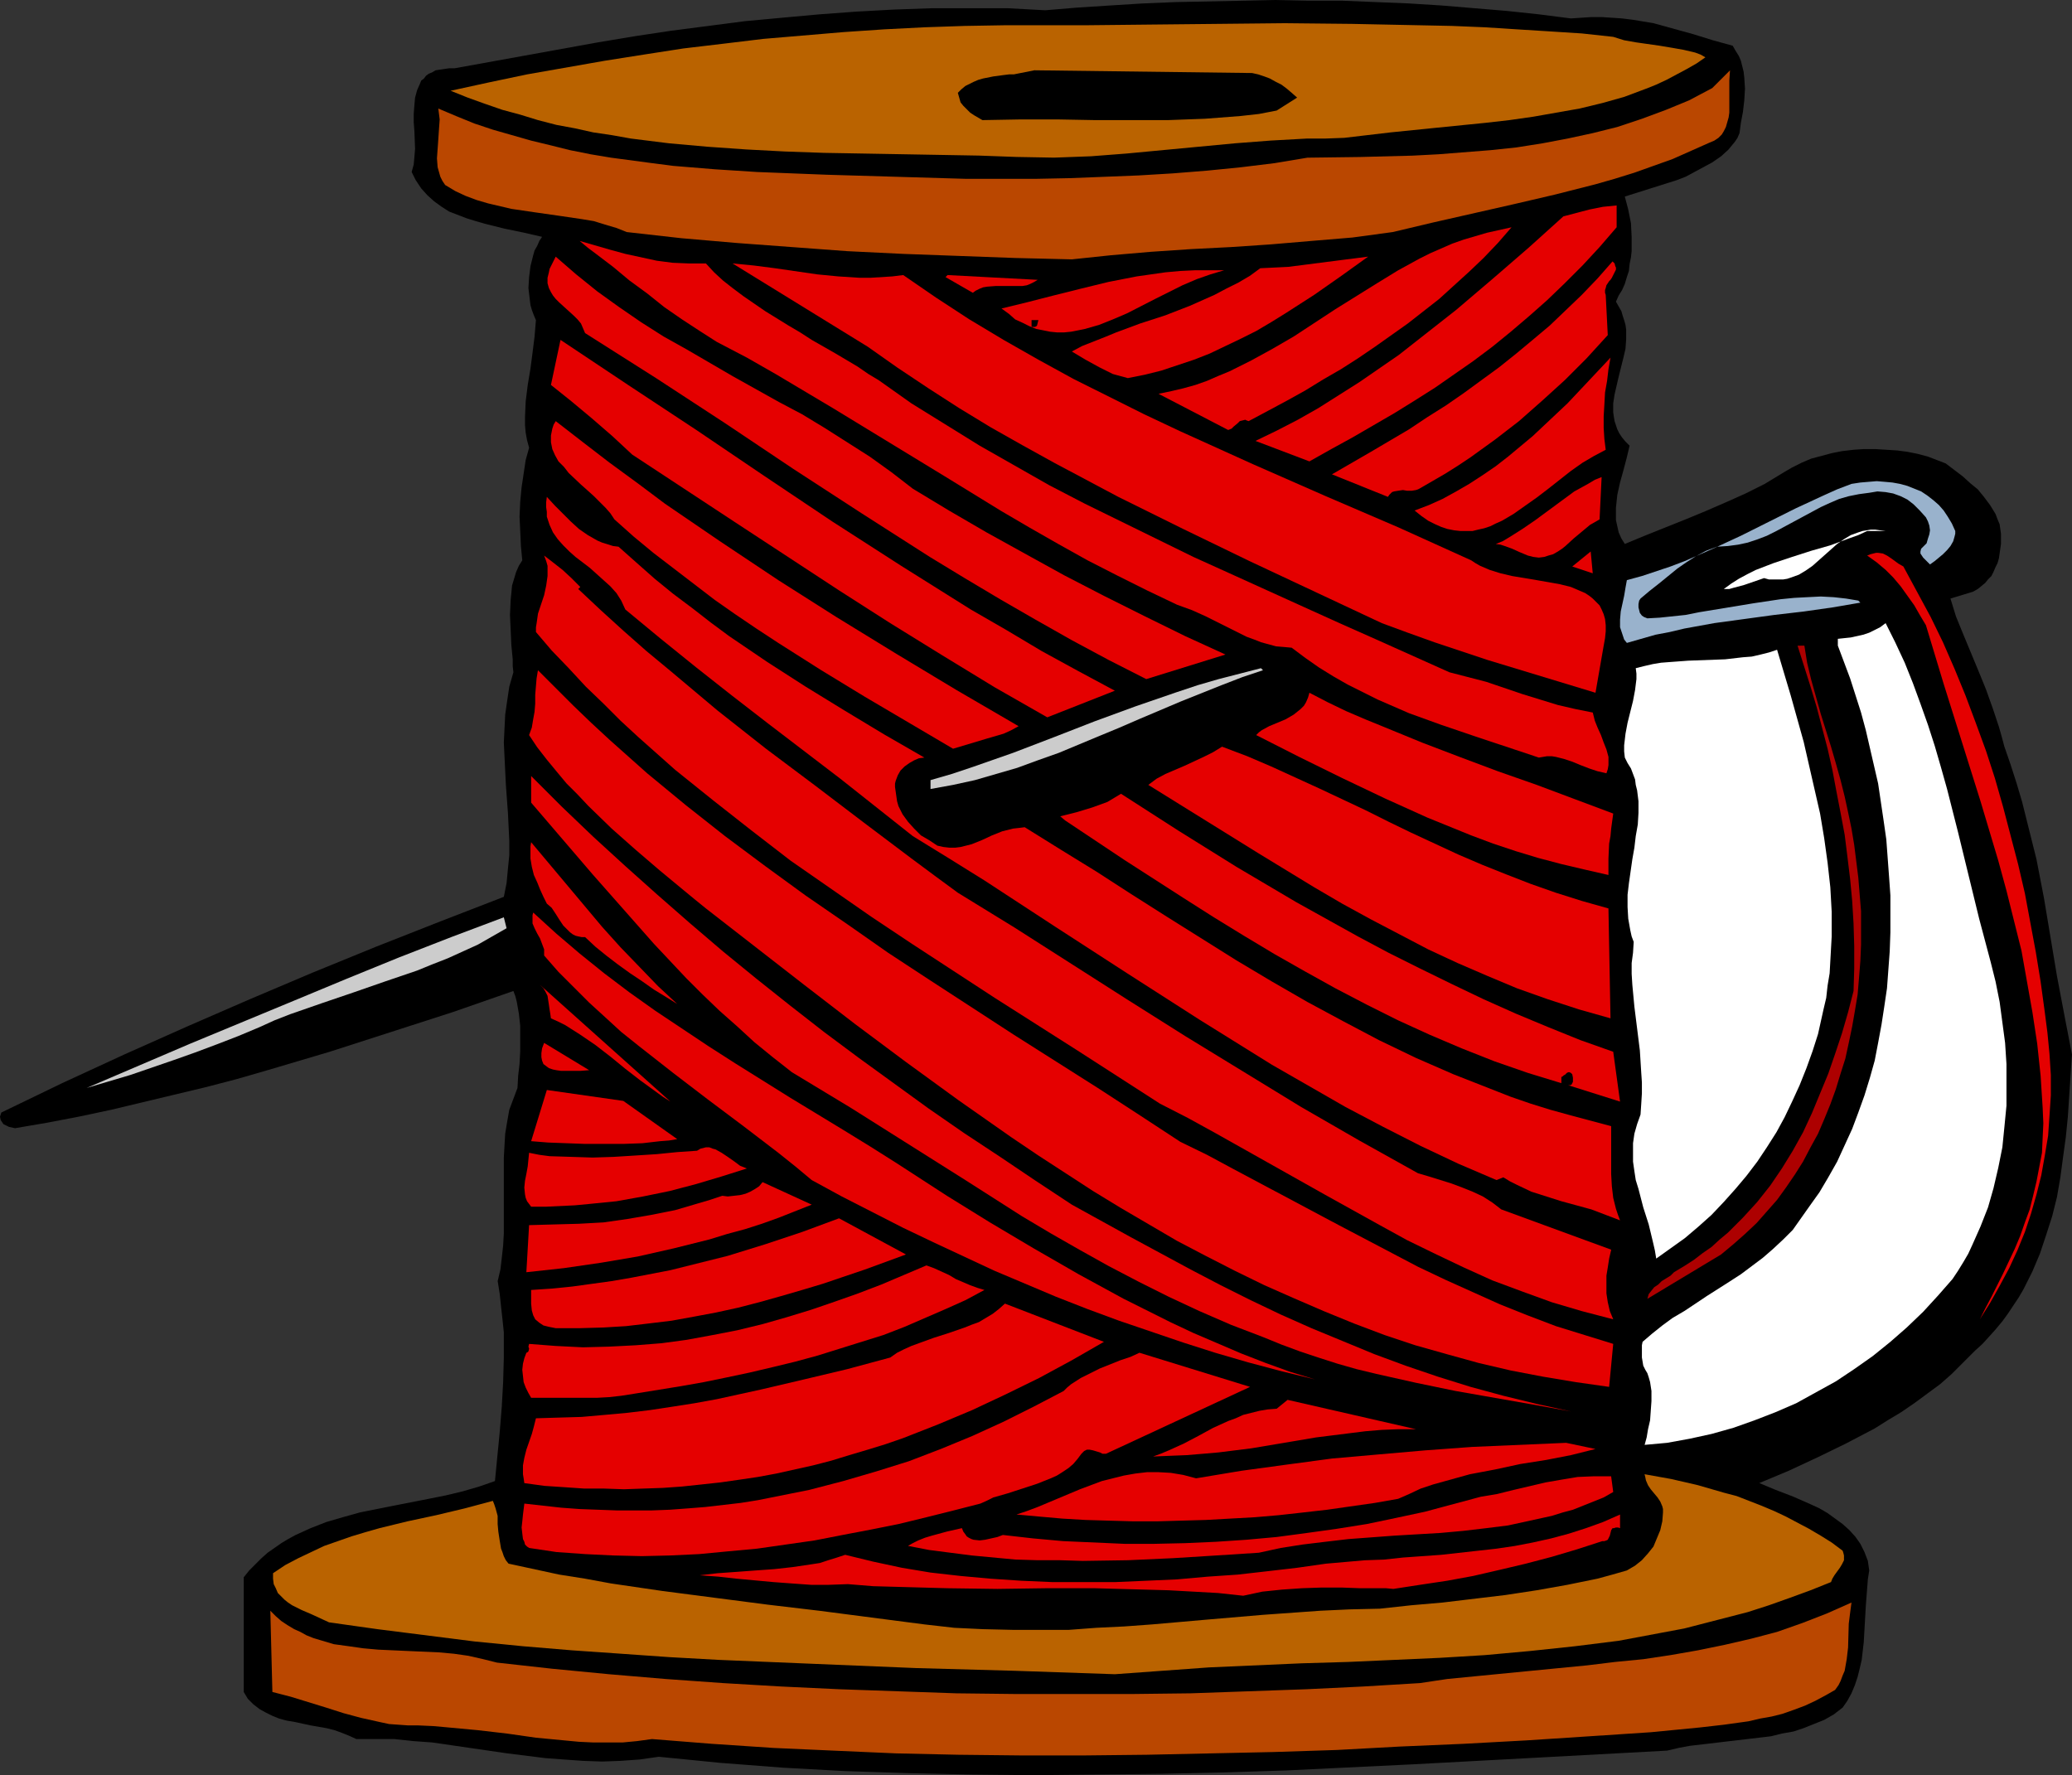
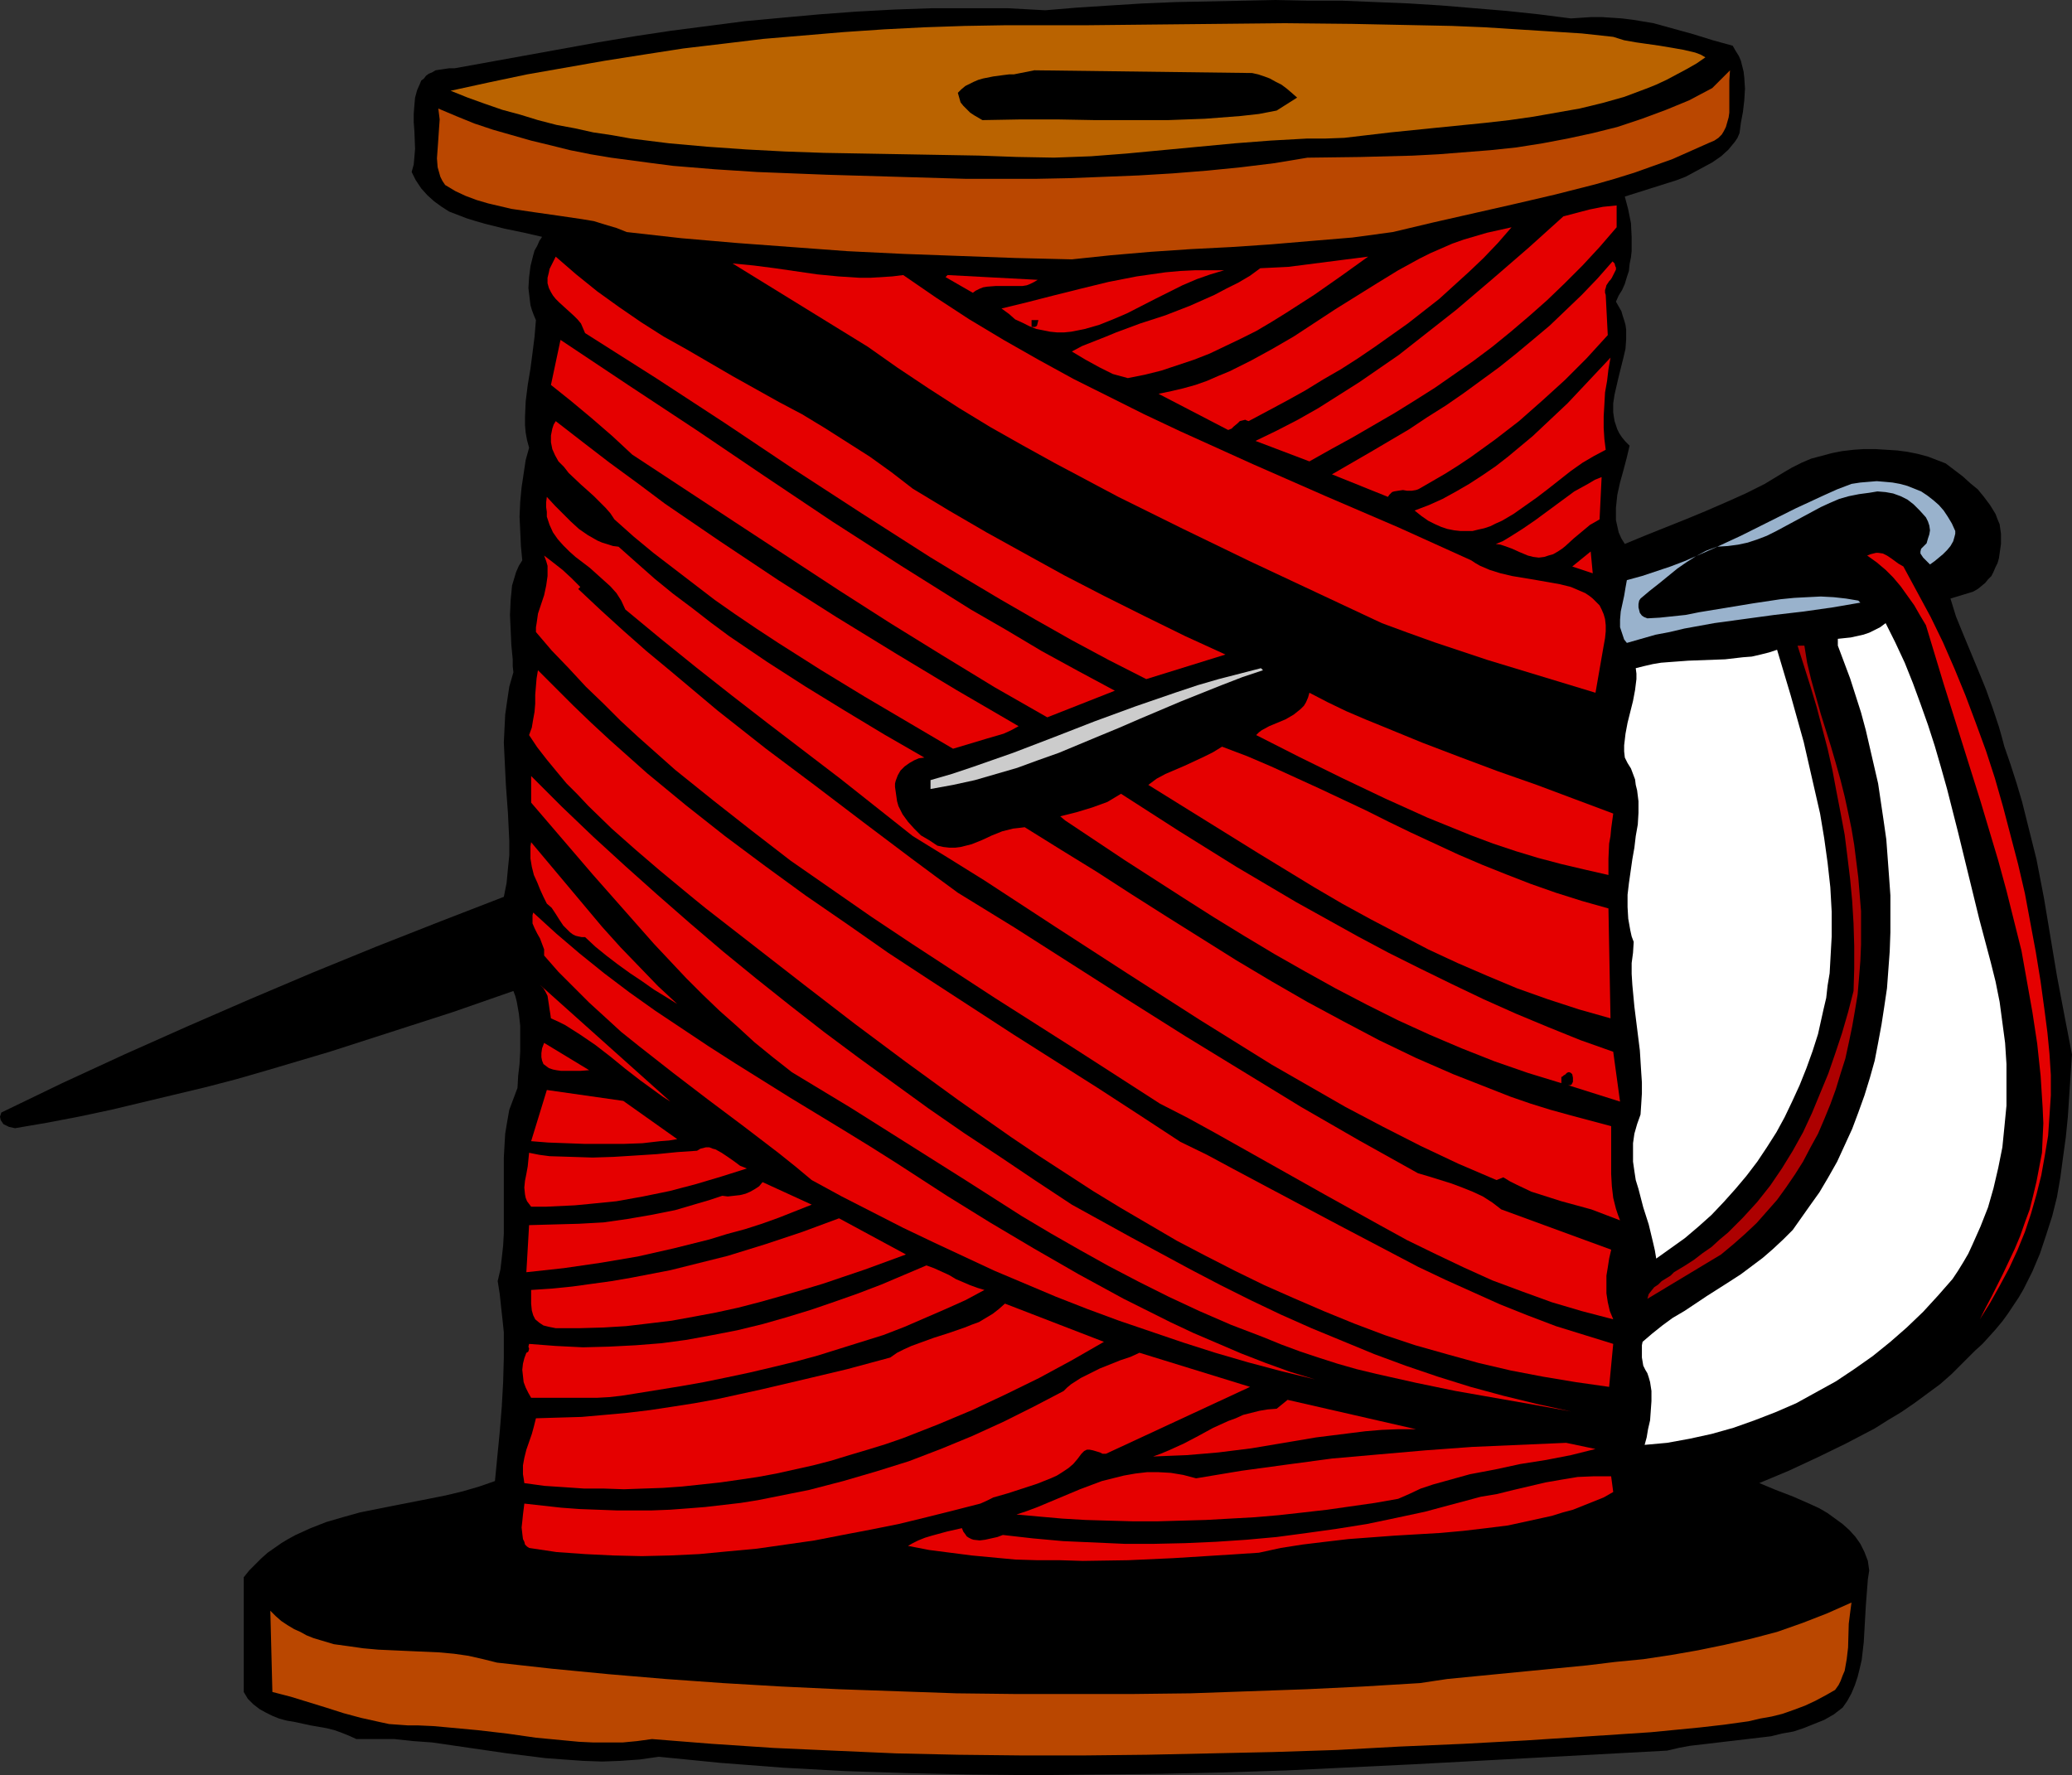
<svg xmlns="http://www.w3.org/2000/svg" xmlns:ns1="http://sodipodi.sourceforge.net/DTD/sodipodi-0.dtd" xmlns:ns2="http://www.inkscape.org/namespaces/inkscape" version="1.0" width="129.766mm" height="111.198mm" id="svg52" ns1:docname="Needle &amp; Thread 09.wmf">
  <rect width="100%" height="100%" fill="#333333" stroke="none" />
  <ns1:namedview id="namedview52" pagecolor="#ffffff" bordercolor="#000000" borderopacity="0.25" ns2:showpageshadow="2" ns2:pageopacity="0.0" ns2:pagecheckerboard="0" ns2:deskcolor="#d1d1d1" ns2:document-units="mm" />
  <defs id="defs1">
    <pattern id="WMFhbasepattern" patternUnits="userSpaceOnUse" width="6" height="6" x="0" y="0" />
  </defs>
  <path style="fill:#000000;fill-opacity:1;fill-rule:evenodd;stroke:none" d="m 371.841,4.363 2.424,-0.162 2.424,-0.162 h 2.424 l 2.424,0.162 2.424,0.162 2.586,0.323 4.848,0.808 4.686,1.293 4.686,1.293 4.686,1.454 4.686,1.293 0.646,1.131 0.808,1.293 0.485,1.131 0.323,1.293 0.323,1.293 0.162,1.454 0.162,2.585 -0.162,2.747 -0.323,2.747 -0.485,2.585 -0.323,2.424 -0.485,1.131 -0.646,0.969 -0.808,0.969 -0.646,0.808 -1.778,1.616 -2.101,1.454 -2.101,1.131 -2.101,1.131 -2.101,1.131 -2.101,0.808 -12.282,3.878 0.808,3.07 0.646,3.232 0.162,3.232 v 3.393 l -0.162,1.454 -0.323,1.616 -0.162,1.616 -0.485,1.454 -0.485,1.616 -0.646,1.454 -0.808,1.293 -0.646,1.454 0.646,1.131 0.646,1.131 0.323,1.131 0.323,0.969 0.323,1.131 0.162,1.131 v 2.262 l -0.162,2.262 -0.485,2.101 -1.131,4.524 -0.485,2.101 -0.485,2.101 -0.323,2.101 v 2.101 l 0.162,1.131 0.162,0.969 0.323,0.969 0.323,0.97 0.485,0.97 0.646,0.969 0.808,0.97 0.97,0.97 -0.646,2.747 -0.808,3.07 -0.808,2.908 -0.646,2.908 -0.323,3.07 v 1.454 1.454 l 0.323,1.454 0.323,1.454 0.646,1.454 0.808,1.293 4.686,-1.939 4.848,-1.939 4.848,-1.939 4.686,-1.939 4.848,-2.101 4.686,-2.101 4.525,-2.262 4.525,-2.747 1.939,-1.131 2.262,-1.131 2.262,-0.969 2.424,-0.646 2.424,-0.646 2.424,-0.485 2.747,-0.323 2.424,-0.162 h 2.747 l 2.586,0.162 2.586,0.162 2.424,0.323 2.424,0.485 2.424,0.646 2.101,0.808 2.101,0.808 4.04,3.07 1.778,1.616 1.778,1.454 1.454,1.777 1.454,1.939 1.293,2.101 0.485,1.293 0.485,1.131 0.323,2.262 v 2.424 l -0.323,2.262 -0.162,1.131 -0.323,1.131 -0.485,0.969 -0.485,1.131 -0.485,0.97 -0.808,0.808 -0.646,0.808 -0.97,0.808 -0.808,0.646 -1.131,0.646 -5.333,1.616 1.293,4.201 1.778,4.363 3.555,8.564 1.778,4.363 1.616,4.524 1.454,4.363 0.646,2.262 0.646,2.424 1.454,4.201 1.454,4.524 1.293,4.363 1.131,4.524 1.131,4.524 1.131,4.524 1.778,9.21 3.07,18.42 1.778,9.372 1.778,9.21 -0.646,9.695 -0.323,5.009 -0.485,4.847 -0.646,4.686 -0.646,4.847 -0.808,4.686 -1.131,4.524 -1.454,4.524 -1.454,4.363 -1.778,4.201 -2.101,4.201 -1.131,1.939 -1.293,1.939 -1.293,1.939 -1.293,1.777 -1.616,1.939 -1.454,1.616 -1.616,1.777 -1.778,1.616 -2.747,2.747 -2.747,2.747 -2.747,2.424 -3.07,2.262 -3.07,2.262 -3.07,2.101 -3.232,1.939 -3.07,1.939 -3.394,1.777 -3.394,1.777 -6.626,3.232 -6.949,3.232 -6.949,2.908 1.939,0.808 1.939,0.808 4.202,1.616 4.04,1.777 2.101,0.97 1.939,1.131 1.778,1.293 1.778,1.293 1.616,1.454 1.454,1.616 1.131,1.616 0.97,1.939 0.808,2.101 0.162,1.131 0.162,1.131 -0.323,2.101 -0.162,2.101 -0.323,4.201 -0.485,8.564 -0.485,4.201 -0.485,2.101 -0.485,1.939 -0.646,1.939 -0.808,1.939 -0.97,1.777 -1.131,1.616 -2.101,1.616 -2.262,1.293 -2.424,0.97 -2.424,0.969 -2.424,0.808 -2.747,0.485 -2.586,0.646 -2.747,0.323 -5.494,0.646 -5.494,0.646 -5.494,0.646 -2.586,0.485 -2.747,0.646 -29.896,1.616 -30.058,1.616 -30.058,1.454 -15.029,0.485 -15.029,0.323 -15.029,0.162 -14.867,0.162 -14.867,-0.162 -14.867,-0.323 -14.867,-0.485 -14.706,-0.808 -14.706,-1.131 -14.706,-1.454 -4.525,0.646 -4.525,0.323 -4.363,0.162 -4.525,-0.162 -4.525,-0.323 -4.363,-0.323 -9.05,-1.131 -8.888,-1.293 -8.888,-1.293 -4.525,-0.323 -4.525,-0.485 H 88.88 84.355 l -1.778,-0.808 -1.616,-0.646 -1.778,-0.646 -1.939,-0.485 -3.717,-0.646 -3.717,-0.808 -1.939,-0.323 -1.778,-0.485 -1.616,-0.646 -1.616,-0.808 -1.454,-0.808 -1.454,-1.131 -1.293,-1.293 -0.97,-1.616 v -27.146 l 1.293,-1.616 1.454,-1.454 1.454,-1.454 1.454,-1.293 1.616,-1.131 1.616,-1.131 1.616,-0.97 1.778,-0.97 3.555,-1.616 3.717,-1.454 3.878,-1.131 4.04,-1.131 4.04,-0.808 4.04,-0.808 8.242,-1.616 4.04,-0.808 4.04,-0.97 3.878,-1.131 3.717,-1.293 1.131,-11.634 0.485,-5.979 0.323,-5.817 0.162,-5.817 v -5.979 l -0.323,-3.07 -0.323,-2.908 -0.323,-3.07 -0.485,-3.07 0.646,-2.747 0.323,-2.747 0.323,-2.908 0.162,-2.909 v -5.979 -2.908 -3.07 -5.979 l 0.162,-2.909 0.162,-2.747 0.485,-2.908 0.485,-2.747 0.97,-2.585 0.97,-2.585 0.162,-2.909 0.323,-2.747 0.162,-3.07 v -3.07 -2.908 l -0.323,-2.908 -0.485,-2.747 -0.323,-1.293 -0.485,-1.293 -14.382,5.009 -14.544,4.686 -14.544,4.686 -14.706,4.363 -7.272,2.101 -7.434,1.939 -7.434,1.777 -7.434,1.777 -7.434,1.777 -7.595,1.616 -7.595,1.454 L 3.555,267.097 2.101,266.773 1.454,266.45 0.808,266.127 0.485,265.642 0.162,265.158 0,264.35 l 0.162,-0.485 0.162,-0.485 14.382,-6.948 14.706,-6.786 14.867,-6.625 14.867,-6.463 14.867,-6.302 15.029,-6.14 15.19,-5.979 15.029,-5.817 0.646,-3.232 0.323,-3.393 0.323,-3.232 v -3.393 l -0.323,-6.625 -0.485,-6.625 -0.323,-6.625 -0.162,-3.393 0.162,-3.393 0.162,-3.232 0.485,-3.393 0.485,-3.232 0.97,-3.393 -0.162,-1.454 v -1.616 l -0.323,-3.393 -0.162,-3.555 -0.162,-3.555 0.162,-3.555 0.162,-1.616 0.162,-1.777 0.485,-1.616 0.485,-1.616 0.646,-1.454 0.808,-1.293 -0.323,-3.393 -0.162,-3.555 -0.162,-3.393 0.162,-3.555 0.323,-3.393 0.485,-3.232 0.485,-3.232 0.808,-2.908 -0.485,-1.777 -0.323,-1.777 -0.162,-1.777 v -1.939 l 0.162,-3.716 0.485,-3.878 0.646,-3.878 0.485,-3.716 0.485,-3.878 0.323,-3.878 -0.485,-1.131 -0.485,-1.293 -0.323,-1.131 -0.162,-1.293 -0.323,-2.747 0.162,-2.585 0.323,-2.585 0.646,-2.585 0.323,-1.131 0.646,-1.131 0.485,-1.131 0.646,-0.969 -4.202,-0.969 -4.686,-0.969 -4.525,-1.131 -2.262,-0.646 -2.101,-0.646 -2.101,-0.808 -2.101,-0.808 -1.778,-1.131 -1.778,-1.293 -1.616,-1.454 -1.454,-1.616 -1.293,-1.939 -0.97,-1.939 0.485,-1.777 0.162,-1.777 0.162,-1.939 -0.162,-4.201 -0.162,-2.101 v -1.939 l 0.162,-2.101 0.162,-1.777 0.485,-1.777 0.646,-1.454 0.323,-0.808 0.646,-0.485 0.485,-0.646 0.646,-0.485 0.808,-0.323 0.808,-0.485 0.97,-0.162 1.131,-0.162 1.131,-0.162 h 1.293 l 16.968,-3.07 16.968,-3.07 8.726,-1.454 8.565,-1.293 8.726,-1.131 8.726,-1.131 8.726,-0.808 8.888,-0.808 8.726,-0.646 8.888,-0.485 9.05,-0.323 h 8.888 9.05 l 8.888,0.485 7.757,-0.646 7.595,-0.485 7.757,-0.485 7.757,-0.323 7.918,-0.162 7.918,-0.162 L 301.868,0 l 7.918,0.162 h 7.918 l 7.757,0.323 7.918,0.323 7.757,0.485 7.757,0.646 7.757,0.646 7.595,0.808 z" id="path1" />
  <path style="fill:#ba6300;fill-opacity:1;fill-rule:evenodd;stroke:none" d="m 381.86,8.725 2.586,0.808 2.747,0.485 5.656,0.808 2.909,0.485 2.747,0.485 2.747,0.646 1.293,0.485 1.131,0.646 -2.101,1.454 -2.262,1.293 -2.424,1.293 -2.424,1.293 -2.424,1.131 -2.424,0.969 -2.586,0.969 -2.586,0.969 -5.171,1.454 -5.333,1.293 -5.494,0.969 -5.494,0.969 -5.656,0.808 -5.656,0.646 -11.312,1.131 -11.15,1.131 -5.494,0.646 -5.494,0.646 -4.363,0.162 h -4.363 l -8.726,0.485 -8.403,0.646 -8.565,0.808 -17.13,1.616 -8.403,0.646 -8.726,0.323 -8.888,-0.162 -8.888,-0.323 -18.261,-0.323 -18.422,-0.323 -9.211,-0.323 -9.211,-0.485 -9.211,-0.646 -9.05,-0.808 -9.05,-1.131 -4.525,-0.808 -4.363,-0.646 -4.363,-0.969 -4.363,-0.808 -4.363,-1.131 -4.202,-1.293 -4.202,-1.131 -4.202,-1.454 -4.04,-1.454 -4.04,-1.616 8.888,-1.939 9.211,-1.939 9.211,-1.616 9.211,-1.616 9.211,-1.454 9.373,-1.454 9.534,-1.131 9.373,-1.131 9.534,-0.808 9.534,-0.808 9.534,-0.646 9.534,-0.485 9.534,-0.323 9.534,-0.162 h 9.534 9.696 l 15.352,-0.162 15.837,-0.162 15.837,-0.162 15.837,0.162 15.837,0.323 7.918,0.162 7.757,0.323 7.595,0.485 7.757,0.485 7.595,0.485 z" id="path2" />
  <path style="fill:#000000;fill-opacity:1;fill-rule:evenodd;stroke:none" d="m 296.374,17.289 1.454,0.323 1.454,0.485 1.293,0.485 1.454,0.808 1.293,0.646 1.293,0.969 1.131,0.969 1.293,1.131 -4.848,3.07 -4.202,0.808 -4.363,0.485 -4.202,0.323 -4.202,0.323 -8.726,0.323 h -8.565 -4.363 -4.363 l -8.888,-0.162 h -8.726 l -9.05,0.162 -1.939,-1.131 -0.97,-0.646 -0.808,-0.808 -0.808,-0.808 -0.646,-0.808 -0.323,-1.131 -0.323,-1.131 0.808,-0.808 0.97,-0.808 0.97,-0.485 0.97,-0.485 1.131,-0.485 1.131,-0.323 2.424,-0.485 2.424,-0.323 1.293,-0.162 h 1.131 l 2.424,-0.485 2.424,-0.485 z" id="path3" />
  <path style="fill:#ba4700;fill-opacity:1;fill-rule:evenodd;stroke:none" d="m 404.646,33.771 -4.363,1.939 -4.363,1.939 -4.525,1.616 -4.525,1.616 -4.686,1.454 -4.525,1.293 -9.534,2.424 -9.696,2.262 -19.23,4.363 -9.534,2.262 -9.534,1.293 -9.696,0.808 -9.534,0.808 -9.534,0.646 -9.534,0.485 -9.534,0.646 -9.373,0.808 -9.211,0.969 -13.413,-0.323 -13.251,-0.485 -13.251,-0.485 -13.251,-0.646 -13.09,-0.969 -13.09,-0.969 -13.09,-1.131 -12.928,-1.454 -2.424,-0.969 -2.747,-0.808 -2.586,-0.808 -2.909,-0.485 -5.494,-0.808 -5.656,-0.808 -5.494,-0.808 -2.747,-0.646 -2.747,-0.646 -2.747,-0.808 -2.586,-0.969 -2.424,-1.131 -2.424,-1.454 -0.646,-0.969 -0.485,-0.969 -0.323,-1.131 -0.323,-1.131 -0.162,-2.101 0.162,-2.262 0.162,-2.262 0.162,-2.424 0.162,-2.262 -0.323,-2.585 4.202,1.777 4.363,1.777 4.363,1.454 4.525,1.293 4.525,1.293 4.686,1.131 4.525,1.131 4.848,0.969 4.848,0.808 4.848,0.646 4.848,0.646 5.01,0.646 9.858,0.808 10.019,0.646 16.483,0.646 16.483,0.485 16.483,0.485 h 8.08 8.403 l 8.08,-0.162 8.242,-0.323 8.08,-0.323 8.08,-0.485 8.08,-0.646 8.08,-0.808 7.918,-0.969 7.757,-1.293 12.443,-0.162 12.443,-0.323 6.141,-0.323 6.141,-0.485 6.141,-0.485 6.141,-0.646 6.141,-0.969 5.979,-1.131 5.979,-1.293 5.818,-1.454 5.818,-1.939 5.656,-2.101 2.747,-1.131 2.747,-1.131 2.747,-1.454 2.747,-1.454 4.202,-4.201 -0.162,2.424 v 2.585 2.585 2.424 l -0.162,1.131 -0.323,1.131 -0.323,1.131 -0.485,0.969 -0.485,0.808 -0.808,0.808 -0.97,0.646 z" id="path4" />
  <path style="fill:#e50000;fill-opacity:1;fill-rule:evenodd;stroke:none" d="m 382.668,53.807 -4.04,4.686 -4.04,4.363 -4.202,4.201 -4.202,4.04 -4.202,3.716 -4.363,3.716 -4.363,3.555 -4.525,3.393 -9.05,6.302 -4.848,3.07 -4.686,2.908 -5.01,2.908 -5.01,2.908 -5.01,2.747 -5.171,2.909 -12.766,-4.847 5.01,-2.424 5.01,-2.585 4.848,-2.747 4.848,-3.07 4.848,-3.07 4.686,-3.232 4.686,-3.232 4.525,-3.555 4.525,-3.555 4.525,-3.555 8.726,-7.433 8.403,-7.271 8.242,-7.433 6.141,-1.616 3.232,-0.646 3.232,-0.323 z" id="path5" />
  <path style="fill:#e50000;fill-opacity:1;fill-rule:evenodd;stroke:none" d="m 295.566,99.697 -0.485,-0.162 -0.323,-0.162 -0.646,0.162 -0.646,0.162 -0.485,0.485 -0.97,0.808 -0.485,0.485 -0.808,0.323 -16.483,-8.564 3.07,-0.646 2.747,-0.646 2.909,-0.808 2.747,-0.969 2.586,-1.131 2.747,-1.131 5.171,-2.585 5.01,-2.747 5.01,-2.908 9.858,-6.463 9.858,-6.14 5.01,-3.07 5.01,-2.747 2.586,-1.293 2.586,-1.131 2.586,-1.131 2.747,-0.969 2.747,-0.808 2.747,-0.808 2.909,-0.646 2.909,-0.646 -3.232,3.716 -3.394,3.555 -3.394,3.232 -3.555,3.232 -3.555,3.232 -3.717,2.908 -3.717,2.908 -3.878,2.747 -3.878,2.747 -4.04,2.747 -4.04,2.585 -4.202,2.424 -4.202,2.585 -4.363,2.424 -4.525,2.424 z" id="path6" />
-   <path style="fill:#e50000;fill-opacity:1;fill-rule:evenodd;stroke:none" d="m 167.094,62.371 1.939,2.101 2.101,1.939 2.262,1.777 2.586,1.939 2.586,1.777 2.586,1.777 5.494,3.393 2.747,1.616 2.747,1.777 5.656,3.232 5.171,3.07 2.586,1.777 2.424,1.454 7.757,5.494 8.08,5.009 8.08,5.009 8.242,4.686 8.242,4.686 8.403,4.363 8.565,4.201 8.565,4.201 8.565,4.201 8.565,3.878 17.453,7.918 8.565,3.878 8.726,3.878 17.291,7.756 4.363,1.131 4.363,1.131 8.565,2.908 4.202,1.293 4.202,1.293 4.202,0.969 4.04,0.808 0.485,1.939 0.646,1.616 0.808,1.777 0.646,1.777 0.646,1.616 0.485,1.777 v 0.97 0.97 l -0.162,0.969 -0.323,0.97 -2.101,-0.485 -1.939,-0.646 -2.101,-0.808 -1.939,-0.808 -1.939,-0.646 -1.939,-0.485 -0.97,-0.162 h -1.131 l -0.97,0.162 -0.97,0.162 -7.757,-2.585 -7.757,-2.585 -7.595,-2.585 -7.595,-2.747 -3.717,-1.616 -3.717,-1.616 -3.555,-1.777 -3.555,-1.777 -3.394,-1.939 -3.394,-2.101 -3.232,-2.262 -3.232,-2.424 -1.778,-0.162 -1.939,-0.162 -1.778,-0.485 -1.778,-0.485 -1.616,-0.646 -1.778,-0.646 -3.232,-1.616 -3.232,-1.616 -3.232,-1.616 -3.232,-1.454 -1.778,-0.646 -1.778,-0.646 -7.11,-3.393 -7.11,-3.555 -6.949,-3.555 -6.949,-3.878 -6.787,-3.878 -6.626,-3.878 -13.413,-8.241 -13.251,-8.079 -13.251,-8.079 -6.787,-4.04 -6.787,-4.04 -6.787,-3.878 -7.11,-3.716 -4.04,-2.585 -4.202,-2.747 -4.202,-2.908 -4.04,-3.232 -4.202,-3.07 -3.878,-3.232 -4.04,-3.07 -1.939,-1.454 -1.939,-1.616 7.272,2.101 3.555,0.969 3.717,0.808 3.717,0.808 3.717,0.485 3.878,0.162 h 1.939 z" id="path7" />
  <path style="fill:#e50000;fill-opacity:1;fill-rule:evenodd;stroke:none" d="m 216.059,115.693 8.565,5.171 8.888,5.171 9.05,5.009 9.373,5.171 9.373,4.847 9.696,4.847 9.534,4.686 9.534,4.363 -18.746,5.817 -8.888,-4.524 -8.726,-4.686 -8.565,-4.847 -8.403,-4.847 -8.403,-5.009 -8.242,-5.009 -16.16,-10.341 -16.16,-10.503 -16.16,-10.826 -16.322,-10.664 -8.403,-5.332 -8.403,-5.332 -0.485,-1.131 -0.485,-1.131 -0.808,-0.969 -0.808,-0.808 -1.778,-1.616 -1.778,-1.616 -0.808,-0.808 -0.646,-0.808 -0.485,-0.808 -0.485,-0.969 -0.323,-1.131 v -1.293 l 0.323,-1.293 0.162,-0.808 0.323,-0.646 1.131,-2.262 4.848,4.201 5.01,4.04 5.171,3.716 5.171,3.555 5.333,3.393 5.494,3.07 10.827,6.302 10.989,6.14 5.494,2.908 5.333,3.232 5.333,3.393 5.333,3.393 5.171,3.716 z" id="path8" />
  <path style="fill:#e50000;fill-opacity:1;fill-rule:evenodd;stroke:none" d="m 323.846,60.755 -6.302,4.524 -6.464,4.524 -6.787,4.363 -3.394,2.101 -3.555,2.101 -3.555,1.777 -3.717,1.777 -3.717,1.777 -3.717,1.454 -3.878,1.293 -3.878,1.293 -3.878,0.969 -4.04,0.808 -1.778,-0.485 -1.778,-0.485 -1.616,-0.808 -1.616,-0.808 -3.232,-1.777 -3.232,-1.939 2.424,-1.293 5.333,-2.101 2.747,-1.131 5.656,-2.101 5.979,-1.939 5.818,-2.262 2.909,-1.293 2.909,-1.293 2.747,-1.454 2.909,-1.454 2.747,-1.616 2.424,-1.777 3.394,-0.162 3.232,-0.162 6.302,-0.808 6.302,-0.808 z" id="path9" />
  <path style="fill:#e50000;fill-opacity:1;fill-rule:evenodd;stroke:none" d="m 380.083,69.804 0.485,9.533 -5.01,5.494 -5.171,5.171 -5.333,4.847 -5.494,4.847 -5.656,4.363 -5.818,4.201 -2.909,1.939 -3.07,1.939 -3.07,1.777 -3.07,1.777 -0.323,0.162 -0.485,0.162 -0.97,0.162 h -1.131 l -0.97,-0.162 -1.131,0.162 -0.97,0.162 -0.485,0.162 -0.323,0.323 -0.323,0.323 -0.323,0.485 -13.251,-5.332 9.211,-5.332 9.05,-5.332 4.363,-2.908 4.363,-2.747 4.202,-2.908 4.202,-3.07 4.202,-3.07 4.04,-3.232 3.878,-3.232 4.04,-3.393 3.717,-3.555 3.878,-3.716 3.717,-3.878 3.555,-4.04 0.485,0.485 0.162,0.646 0.162,0.323 v 0.485 l -0.485,0.969 -0.485,0.969 -0.323,0.485 -0.323,0.323 -0.646,0.969 -0.162,0.646 -0.162,0.485 v 0.646 z" id="path10" />
  <path style="fill:#e50000;fill-opacity:1;fill-rule:evenodd;stroke:none" d="m 213.797,65.118 7.757,5.332 7.918,5.171 8.08,4.847 8.242,4.686 8.242,4.524 8.403,4.201 8.403,4.201 8.565,4.04 8.565,3.878 8.565,3.878 17.291,7.594 17.291,7.433 17.13,7.756 0.97,0.646 1.131,0.646 1.131,0.485 1.131,0.485 2.586,0.808 2.747,0.646 5.818,0.97 2.747,0.485 2.747,0.485 2.586,0.646 2.262,0.97 1.131,0.485 0.97,0.646 0.808,0.646 0.808,0.808 0.808,0.808 0.485,0.97 0.485,1.131 0.323,1.131 0.162,1.454 v 1.454 l -0.162,1.616 -0.323,1.777 -1.939,11.149 -12.766,-3.878 -12.766,-3.878 -6.302,-2.101 -6.302,-2.101 -6.302,-2.262 -6.141,-2.262 -31.35,-14.704 -15.675,-7.594 -15.352,-7.594 -7.595,-4.04 -7.595,-4.04 -7.595,-4.201 -7.434,-4.201 -7.434,-4.524 -7.272,-4.686 -7.272,-4.847 -7.11,-5.009 -31.997,-19.713 5.01,0.485 5.01,0.646 10.019,1.454 5.01,0.485 5.01,0.323 h 2.586 l 2.586,-0.162 2.586,-0.162 z" id="path11" />
  <path style="fill:#e50000;fill-opacity:1;fill-rule:evenodd;stroke:none" d="m 289.748,63.987 -1.616,0.485 -1.616,0.485 -3.232,1.131 -3.394,1.454 -3.232,1.616 -3.232,1.616 -6.626,3.393 -3.394,1.454 -3.232,1.293 -3.394,0.969 -1.616,0.323 -1.616,0.323 -1.616,0.162 h -1.778 l -1.616,-0.162 -1.616,-0.323 -1.616,-0.323 -1.616,-0.646 -1.616,-0.808 -1.778,-0.808 -1.454,-1.293 -1.778,-1.293 5.979,-1.454 6.302,-1.616 6.464,-1.616 6.626,-1.616 6.626,-1.293 3.394,-0.485 3.394,-0.485 3.555,-0.323 3.394,-0.162 h 3.394 z" id="path12" />
  <path style="fill:#e50000;fill-opacity:1;fill-rule:evenodd;stroke:none" d="m 245.632,66.249 -0.808,0.485 -0.97,0.485 -0.808,0.323 -0.97,0.162 h -2.101 -2.101 -2.101 l -2.101,0.162 -0.97,0.162 -0.808,0.323 -0.97,0.485 -0.646,0.485 -6.464,-3.716 0.485,-0.485 z" id="path13" />
  <path style="fill:#000000;fill-opacity:1;fill-rule:evenodd;stroke:none" d="m 245.793,75.782 -0.162,0.646 -0.162,0.646 -0.162,0.162 -0.323,0.162 h -0.323 -0.485 v -1.616 z" id="path14" />
  <path style="fill:#e50000;fill-opacity:1;fill-rule:evenodd;stroke:none" d="m 263.892,163.522 -15.998,6.302 -12.443,-7.11 -12.443,-7.594 -12.282,-7.594 -12.12,-7.756 -24.402,-15.997 -24.563,-16.158 -4.686,-4.363 -4.848,-4.201 -4.848,-4.04 -4.848,-3.878 2.262,-10.664 15.998,10.664 16.16,10.664 15.998,10.826 16.16,10.826 16.322,10.503 8.242,5.171 8.242,5.171 8.403,4.847 8.403,5.009 8.565,4.686 z" id="path15" />
  <path style="fill:#e50000;fill-opacity:1;fill-rule:evenodd;stroke:none" d="m 380.083,106.483 -2.747,1.454 -2.747,1.616 -2.747,1.939 -5.333,4.201 -2.747,2.101 -2.747,1.939 -2.747,1.939 -2.747,1.616 -1.454,0.646 -1.293,0.646 -1.454,0.485 -1.454,0.323 -1.293,0.323 h -1.616 -1.293 l -1.454,-0.162 -1.616,-0.323 -1.454,-0.485 -1.454,-0.646 -1.616,-0.808 -1.616,-1.131 -1.616,-1.293 3.394,-1.293 3.232,-1.454 3.232,-1.777 3.07,-1.777 3.232,-2.101 3.07,-2.101 2.909,-2.262 2.909,-2.424 2.909,-2.424 2.747,-2.585 5.494,-5.171 5.171,-5.494 5.01,-5.332 -0.485,2.747 -0.323,2.747 -0.485,2.747 -0.162,2.908 -0.162,2.747 v 2.747 l 0.162,2.585 z" id="path16" />
  <path style="fill:#e50000;fill-opacity:1;fill-rule:evenodd;stroke:none" d="m 241.107,171.924 -1.778,0.97 -1.778,0.808 -3.878,1.131 -8.08,2.424 -20.846,-12.28 -10.342,-6.302 -10.181,-6.463 -5.171,-3.393 -5.01,-3.393 -4.848,-3.393 -4.848,-3.716 -4.848,-3.716 -4.848,-3.716 -4.686,-3.878 -4.525,-4.04 -0.97,-1.454 -1.131,-1.293 -1.454,-1.454 -1.293,-1.293 -1.616,-1.454 -1.454,-1.293 -2.909,-2.747 -1.131,-1.454 -1.293,-1.293 -0.808,-1.454 -0.646,-1.454 -0.323,-1.616 v -0.808 -0.808 l 0.162,-0.808 0.162,-0.808 0.323,-0.97 0.485,-0.808 6.464,5.009 6.302,4.847 6.626,4.847 6.464,4.847 6.626,4.524 6.626,4.524 13.574,9.049 13.736,8.725 14.221,8.725 14.221,8.564 z" id="path17" />
  <path style="fill:#e50000;fill-opacity:1;fill-rule:evenodd;stroke:none" d="m 378.628,122.965 -1.131,0.646 -1.131,0.646 -1.939,1.616 -1.939,1.616 -1.939,1.777 -0.808,0.646 -0.97,0.646 -1.131,0.646 -1.131,0.323 -0.97,0.323 -1.293,0.162 -1.293,-0.162 -1.293,-0.323 -1.939,-0.808 -1.778,-0.808 -1.778,-0.646 -0.97,-0.323 -1.131,-0.162 1.616,-0.646 1.616,-0.97 3.07,-1.939 3.07,-2.101 6.141,-4.524 3.07,-2.262 3.232,-1.777 1.616,-0.969 1.616,-0.646 z" id="path18" />
  <path style="fill:#99b2cc;fill-opacity:1;fill-rule:evenodd;stroke:none" d="m 462.822,125.712 v 0.646 l -0.162,0.646 -0.323,1.131 -0.646,1.131 -0.808,0.97 -0.97,0.97 -0.97,0.808 -0.97,0.808 -1.131,0.808 -0.808,-0.808 -0.808,-0.808 -0.323,-0.485 -0.323,-0.485 v -0.485 l 0.162,-0.646 0.646,-0.646 0.646,-0.646 0.323,-1.131 0.323,-0.97 0.162,-0.97 -0.162,-1.131 -0.323,-0.969 -0.485,-0.97 -1.454,-1.616 -1.454,-1.454 -1.454,-1.131 -1.616,-0.808 -1.778,-0.646 -1.778,-0.323 -1.939,-0.162 -1.939,0.323 -2.424,0.323 -2.424,0.485 -2.262,0.646 -2.262,0.97 -2.101,0.969 -2.101,1.131 -4.202,2.262 -4.202,2.262 -2.262,1.131 -2.101,0.808 -2.424,0.808 -2.262,0.485 -2.424,0.323 -2.586,0.162 -2.586,0.969 -2.424,1.293 -2.262,1.454 -2.101,1.454 -4.363,3.555 -2.262,1.777 -2.101,1.777 -0.323,0.485 -0.162,0.808 v 0.808 l 0.162,0.646 0.162,0.646 0.485,0.646 0.485,0.323 0.808,0.323 2.909,-0.162 3.07,-0.323 3.07,-0.323 3.232,-0.646 12.766,-2.101 6.464,-0.97 3.232,-0.323 3.07,-0.162 3.232,-0.162 3.07,0.162 2.909,0.323 2.909,0.485 0.485,0.485 -6.626,1.131 -6.787,0.969 -6.949,0.808 -7.11,0.97 -7.11,0.969 -7.11,1.293 -3.394,0.808 -3.394,0.646 -3.394,0.97 -3.394,0.97 -0.646,-0.808 -0.323,-0.97 -0.323,-0.97 -0.323,-0.97 v -1.777 l 0.162,-1.939 0.808,-3.716 0.323,-1.939 0.323,-1.777 3.555,-0.97 3.394,-1.131 3.394,-1.131 3.394,-1.293 6.626,-2.909 6.626,-3.07 12.928,-6.463 6.626,-3.07 3.232,-1.454 3.394,-1.293 2.101,-0.323 1.939,-0.162 1.939,-0.162 1.939,0.162 1.778,0.162 1.778,0.323 1.778,0.485 1.616,0.646 1.616,0.646 1.454,0.969 1.454,1.131 1.293,1.131 1.131,1.293 0.97,1.454 0.97,1.616 z" id="path19" />
  <path style="fill:#e50000;fill-opacity:1;fill-rule:evenodd;stroke:none" d="m 146.409,129.428 4.363,3.878 4.202,3.716 4.363,3.555 4.525,3.393 4.363,3.393 4.363,3.232 4.525,3.07 4.525,3.07 9.05,5.817 9.211,5.655 9.373,5.655 9.534,5.494 -1.293,0.162 -1.131,0.485 -1.131,0.646 -1.131,0.808 -0.97,0.97 -0.646,1.131 -0.485,1.293 -0.162,0.646 v 0.808 l 0.162,1.131 0.162,1.131 0.162,1.131 0.323,1.131 0.485,0.97 0.485,0.97 1.293,1.777 1.454,1.616 1.616,1.616 1.939,1.131 1.939,1.293 1.454,0.323 1.454,0.162 h 1.293 l 1.293,-0.162 1.293,-0.323 1.293,-0.323 2.424,-0.97 2.424,-1.131 2.424,-0.97 1.293,-0.323 1.293,-0.323 1.454,-0.162 1.293,-0.162 8.565,5.332 8.403,5.171 8.242,5.332 8.403,5.332 8.242,5.171 8.242,5.171 8.403,5.009 8.403,4.847 8.403,4.524 8.565,4.524 8.726,4.201 8.888,3.878 4.525,1.777 4.525,1.777 4.525,1.777 4.686,1.616 4.686,1.454 4.686,1.293 4.848,1.293 4.848,1.293 v 2.747 2.908 5.655 l 0.162,2.908 0.323,2.747 0.646,2.585 0.485,1.454 0.485,1.293 -3.394,-1.293 -3.394,-1.293 -3.555,-0.97 -3.555,-0.97 -3.555,-1.131 -3.555,-1.131 -3.394,-1.616 -1.616,-0.808 -1.616,-0.97 -1.616,0.646 -9.05,-3.878 -8.888,-4.201 -8.888,-4.524 -8.888,-4.686 -8.726,-5.009 -8.726,-5.009 -8.565,-5.332 -8.565,-5.332 -17.13,-10.988 -16.968,-10.988 -16.806,-10.988 -8.565,-5.332 -8.403,-5.171 -8.565,-6.786 -8.565,-6.786 -17.13,-13.088 -8.565,-6.625 -8.403,-6.625 -8.403,-6.786 -8.403,-6.948 -0.97,-2.101 -1.131,-1.777 -1.454,-1.616 -1.616,-1.454 -3.232,-2.908 -3.394,-2.585 -1.454,-1.293 -1.454,-1.454 -1.293,-1.454 -1.131,-1.616 -0.808,-1.777 -0.323,-0.97 -0.323,-0.969 v -1.131 l -0.162,-1.131 v -1.131 l 0.162,-1.293 1.939,2.101 1.778,1.777 1.939,1.939 1.939,1.777 2.101,1.454 1.131,0.646 1.131,0.646 1.131,0.485 2.586,0.808 z" id="path20" />
-   <path style="fill:#ffffff;fill-opacity:1;fill-rule:evenodd;stroke:none" d="m 446.339,125.712 -1.293,-0.162 -1.131,-0.162 h -1.131 l -0.97,0.162 -0.97,0.162 -0.97,0.323 -1.778,0.646 -1.616,0.969 -1.616,1.131 -2.909,2.585 -2.909,2.585 -1.616,1.131 -1.616,0.97 -1.778,0.646 -0.97,0.323 -0.97,0.162 h -1.131 -0.97 -1.293 l -1.131,-0.323 -4.686,1.616 -2.424,0.646 -1.131,0.323 h -1.293 l 1.778,-1.293 1.778,-1.131 2.101,-1.131 1.939,-0.969 4.202,-1.616 4.363,-1.454 4.525,-1.454 4.525,-1.293 4.363,-1.616 2.262,-0.808 2.101,-0.97 z" id="path21" />
  <path style="fill:#e50000;fill-opacity:1;fill-rule:evenodd;stroke:none" d="m 372.164,134.114 4.363,-3.555 0.485,5.171 z" id="path22" />
  <path style="fill:#e50000;fill-opacity:1;fill-rule:evenodd;stroke:none" d="m 450.54,134.114 3.232,5.979 3.232,5.979 2.909,5.979 2.747,6.302 2.586,6.302 2.424,6.463 2.424,6.625 2.101,6.463 1.939,6.786 1.778,6.786 1.778,6.786 1.616,6.948 1.293,6.948 1.293,6.948 1.131,6.948 0.97,7.11 0.646,5.009 0.485,5.009 0.323,5.009 v 4.847 l -0.323,4.847 -0.323,4.686 -0.808,4.847 -0.808,4.524 -1.131,4.524 -1.293,4.524 -1.454,4.363 -1.778,4.363 -1.939,4.201 -2.262,4.201 -2.262,4.04 -2.424,3.878 1.293,-2.585 1.454,-2.747 2.747,-5.494 2.747,-5.817 1.293,-3.07 1.131,-3.232 1.131,-3.07 0.808,-3.232 0.808,-3.393 0.646,-3.393 0.646,-3.393 0.162,-3.555 0.162,-3.393 -0.162,-3.716 -0.485,-7.594 -0.808,-7.594 -1.131,-7.433 -1.293,-7.271 -1.293,-7.271 -1.778,-7.11 -1.778,-7.11 -1.939,-7.11 -4.202,-14.058 -4.363,-13.896 -4.363,-13.896 -4.202,-13.896 -1.454,-2.424 -1.293,-2.262 -1.616,-2.262 -1.616,-2.262 -1.778,-2.101 -1.778,-1.777 -2.101,-1.777 -2.262,-1.616 0.808,-0.323 0.646,-0.162 0.646,-0.162 h 0.485 l 1.131,0.162 0.97,0.485 0.97,0.646 1.778,1.293 z" id="path23" />
  <path style="fill:#e50000;fill-opacity:1;fill-rule:evenodd;stroke:none" d="m 137.36,138.961 -0.485,0.485 5.333,5.009 5.333,4.847 5.494,4.847 5.656,4.686 11.15,9.372 11.474,9.049 11.635,8.725 11.474,8.725 11.15,8.402 5.656,4.201 5.494,4.04 13.413,8.241 13.413,8.564 13.413,8.564 13.574,8.564 13.736,8.402 13.736,8.402 13.736,7.918 6.949,3.878 6.949,3.878 2.747,0.808 2.586,0.808 2.586,0.808 2.586,0.97 2.424,0.969 2.424,1.131 2.262,1.454 2.101,1.616 26.018,9.533 -0.485,2.101 -0.323,2.101 -0.323,1.939 v 2.101 2.101 l 0.323,2.101 0.485,2.101 0.808,1.939 -3.717,-0.969 -3.717,-0.97 -7.11,-2.101 -7.11,-2.585 -6.949,-2.585 -6.787,-3.07 -6.787,-3.232 -6.626,-3.232 -6.464,-3.555 -13.09,-7.271 -12.928,-7.271 -12.928,-7.271 -6.464,-3.555 -6.626,-3.393 -19.554,-12.603 -19.554,-12.442 -19.554,-12.765 -9.696,-6.463 -9.534,-6.625 -9.534,-6.625 -9.211,-7.11 -9.05,-7.11 -9.05,-7.271 -4.363,-3.878 -4.363,-3.878 -4.202,-3.878 -4.04,-4.04 -4.202,-4.04 -4.04,-4.363 -4.04,-4.201 -3.717,-4.363 v -1.131 l 0.162,-0.97 0.323,-2.262 1.454,-4.363 0.485,-2.262 0.323,-2.262 v -1.293 -1.131 l -0.323,-1.131 -0.485,-1.293 2.101,1.616 2.262,1.777 2.101,1.939 z" id="path24" />
  <path style="fill:#ffffff;fill-opacity:1;fill-rule:evenodd;stroke:none" d="m 471.225,227.832 1.131,4.524 0.97,4.847 0.646,4.847 0.646,4.847 0.323,5.009 v 4.847 5.009 l -0.485,5.009 -0.485,4.847 -0.97,4.847 -1.131,4.847 -1.293,4.524 -1.778,4.524 -1.939,4.363 -0.97,2.101 -1.131,1.939 -1.293,2.101 -1.293,1.939 -3.394,3.878 -3.555,3.878 -3.878,3.716 -3.878,3.393 -4.202,3.393 -4.363,3.07 -4.363,2.908 -4.686,2.585 -4.686,2.585 -4.848,2.101 -5.01,1.939 -5.01,1.777 -5.171,1.454 -5.171,1.131 -5.333,0.97 -5.333,0.485 0.485,-1.777 0.323,-1.939 0.485,-2.101 0.162,-2.262 0.162,-2.262 v -2.424 l -0.323,-2.101 -0.323,-1.131 -0.323,-0.969 -0.485,-0.808 -0.485,-0.97 -0.162,-0.969 -0.162,-0.97 v -1.939 -0.969 l 0.162,-0.808 2.262,-1.939 2.424,-1.939 2.424,-1.777 2.747,-1.616 5.333,-3.555 5.333,-3.393 2.747,-1.777 2.586,-1.939 2.586,-1.939 2.424,-2.101 2.424,-2.262 2.262,-2.262 1.939,-2.747 1.939,-2.747 2.424,-3.393 2.101,-3.555 2.101,-3.716 1.778,-3.878 1.778,-3.878 1.454,-3.878 1.454,-4.04 1.293,-4.201 1.131,-4.04 0.808,-4.201 0.808,-4.363 0.646,-4.201 0.646,-4.363 0.323,-4.363 0.323,-4.363 0.162,-4.524 v -4.363 -4.363 l -0.323,-4.524 -0.323,-4.363 -0.323,-4.363 -0.646,-4.524 -0.646,-4.363 -0.646,-4.363 -0.97,-4.201 -0.97,-4.201 -0.97,-4.201 -1.131,-4.201 -1.293,-4.04 -1.293,-4.04 -1.454,-3.878 -1.454,-3.878 v -1.616 l 3.07,-0.323 1.454,-0.323 1.454,-0.323 1.454,-0.485 1.293,-0.646 1.293,-0.646 1.293,-0.97 2.262,4.524 2.262,4.847 1.939,4.847 1.778,4.847 1.778,5.009 1.616,5.009 1.454,5.009 1.454,5.171 2.586,10.18 5.01,20.521 z" id="path25" />
  <path style="fill:#ad0000;fill-opacity:1;fill-rule:evenodd;stroke:none" d="m 427.108,152.857 0.646,4.04 0.97,4.04 1.131,4.04 1.131,4.04 2.424,7.756 1.131,3.878 1.131,4.04 0.97,3.878 0.808,3.716 0.808,3.878 0.646,3.878 0.485,3.878 0.485,3.878 0.323,4.04 0.323,3.878 v 4.04 3.878 l -0.162,3.878 -0.323,4.04 -0.323,3.878 -0.646,3.878 -0.646,3.716 -0.808,3.878 -0.808,3.716 -1.131,3.555 -1.131,3.716 -1.293,3.555 -1.454,3.555 -1.454,3.393 -1.778,3.232 -1.778,3.393 -1.939,3.07 -2.101,3.07 -2.101,2.908 -2.424,2.747 -2.424,2.747 -2.747,2.585 -2.747,2.424 -2.909,2.424 -17.453,10.503 0.323,-1.131 0.646,-0.808 0.646,-0.808 0.97,-0.646 0.808,-0.808 2.101,-1.293 0.808,-0.808 2.424,-1.454 2.262,-1.454 2.101,-1.616 2.101,-1.454 1.939,-1.777 1.939,-1.616 1.778,-1.777 1.778,-1.777 3.394,-3.716 3.07,-3.878 2.747,-4.04 2.586,-4.201 2.424,-4.363 2.101,-4.524 1.939,-4.686 1.939,-4.686 1.616,-4.686 1.616,-4.847 1.454,-5.009 1.293,-5.009 0.162,-5.332 v -5.332 l -0.162,-5.332 -0.323,-5.332 -0.485,-5.171 -0.646,-5.332 -0.646,-5.171 -0.97,-5.171 -0.97,-5.009 -0.97,-5.171 -1.131,-5.009 -2.586,-9.857 -1.454,-4.847 -3.07,-9.695 z" id="path26" />
  <path style="fill:#ffffff;fill-opacity:1;fill-rule:evenodd;stroke:none" d="m 420.644,153.827 3.232,10.826 3.07,10.988 1.293,5.655 1.293,5.655 1.293,5.655 0.97,5.817 0.808,5.817 0.646,5.817 0.323,5.817 v 5.817 l -0.323,5.817 -0.162,2.908 -0.485,2.909 -0.323,2.908 -0.646,2.747 -0.646,2.908 -0.646,2.908 -1.293,4.04 -1.454,4.04 -1.616,4.04 -1.778,3.878 -1.778,3.716 -1.939,3.555 -2.262,3.555 -2.262,3.393 -2.586,3.393 -2.586,3.07 -2.747,3.07 -2.909,3.07 -3.07,2.747 -3.232,2.747 -3.394,2.424 -3.394,2.424 -0.323,-1.939 -0.485,-2.101 -0.97,-4.04 -1.293,-4.04 -1.131,-4.363 -0.646,-2.101 -0.323,-2.101 -0.323,-2.262 v -2.101 -2.262 l 0.323,-2.262 0.646,-2.262 0.808,-2.262 0.162,-2.424 0.162,-2.585 v -2.585 l -0.162,-2.424 -0.323,-5.171 -1.293,-10.341 -0.485,-5.171 -0.162,-2.585 v -2.585 l 0.323,-2.424 0.162,-2.585 -0.485,-1.293 -0.323,-1.454 -0.485,-2.747 -0.162,-2.747 v -2.909 l 0.323,-2.747 0.808,-5.655 0.485,-2.747 0.323,-2.747 0.485,-2.747 0.162,-2.747 v -2.747 l -0.323,-2.585 -0.323,-1.293 -0.162,-1.293 -0.485,-1.293 -0.485,-1.293 -0.808,-1.293 -0.646,-1.293 -0.162,-1.454 v -1.454 l 0.323,-2.747 0.485,-2.585 0.646,-2.585 0.646,-2.585 0.485,-2.585 0.323,-2.585 v -1.293 l -0.162,-1.293 1.939,-0.485 2.101,-0.485 1.939,-0.323 2.101,-0.162 4.363,-0.323 4.363,-0.162 4.363,-0.162 4.202,-0.485 2.101,-0.162 2.101,-0.485 1.939,-0.485 z" id="path27" />
  <path style="fill:#cccccc;fill-opacity:1;fill-rule:evenodd;stroke:none" d="m 298.96,158.674 -4.848,1.616 -5.01,1.939 -9.696,3.878 -9.534,4.04 -4.848,2.101 -4.686,1.939 -9.696,4.04 -5.01,1.777 -4.848,1.777 -5.01,1.454 -5.01,1.454 -5.171,1.131 -5.333,0.97 v -2.101 l 5.01,-1.454 4.848,-1.616 9.696,-3.393 9.696,-3.716 9.534,-3.716 9.696,-3.555 9.858,-3.393 4.848,-1.616 5.01,-1.454 5.01,-1.293 5.01,-1.293 z" id="path28" />
  <path style="fill:#e50000;fill-opacity:1;fill-rule:evenodd;stroke:none" d="m 279.406,270.328 6.302,3.07 6.302,3.393 12.443,6.625 12.443,6.625 12.605,6.625 6.141,3.232 6.464,3.07 6.464,2.909 6.464,2.908 6.464,2.585 6.787,2.585 6.787,2.101 6.787,2.101 -0.97,10.18 -7.918,-1.131 -7.757,-1.293 -7.595,-1.454 -7.595,-1.777 -7.595,-2.101 -7.434,-2.101 -7.272,-2.424 -7.272,-2.747 -7.11,-2.908 -7.11,-3.07 -6.949,-3.07 -6.949,-3.393 -6.949,-3.555 -6.787,-3.555 -6.626,-3.878 -6.626,-3.878 -6.626,-4.04 -6.464,-4.201 -6.464,-4.201 -6.464,-4.363 -12.443,-8.725 -12.443,-9.049 -12.12,-9.049 -11.958,-9.21 -11.635,-9.049 -11.635,-9.049 -2.586,-2.101 -2.747,-2.262 -5.656,-4.686 -5.656,-4.847 -5.656,-5.009 -5.494,-5.332 -2.586,-2.747 -2.586,-2.585 -2.424,-2.909 -2.262,-2.747 -2.262,-2.908 -1.939,-2.908 0.646,-1.777 0.323,-1.939 0.323,-1.777 0.162,-1.939 v -2.101 l 0.162,-1.939 0.162,-1.939 0.323,-1.939 4.202,4.201 4.202,4.201 4.202,4.04 4.363,4.04 8.888,7.918 9.211,7.594 9.211,7.271 9.534,7.11 9.534,6.948 9.858,6.786 9.696,6.786 9.858,6.463 19.877,12.927 19.877,12.603 9.696,6.302 z" id="path29" />
  <path style="fill:#e50000;fill-opacity:1;fill-rule:evenodd;stroke:none" d="m 381.86,192.607 -0.485,3.555 -0.162,1.777 -0.323,1.777 -0.162,3.555 v 1.939 1.939 l -5.656,-1.293 -5.494,-1.293 -5.494,-1.454 -5.333,-1.616 -5.333,-1.777 -5.171,-1.939 -5.171,-2.101 -5.171,-2.101 -5.01,-2.262 -5.01,-2.262 -10.181,-4.847 -10.181,-5.009 -10.181,-5.171 0.646,-0.646 0.646,-0.485 1.778,-0.97 1.939,-0.808 1.939,-0.808 1.939,-1.131 0.808,-0.646 0.808,-0.646 0.808,-0.808 0.485,-0.808 0.485,-1.131 0.323,-1.131 4.363,2.262 4.363,2.101 4.525,1.939 4.363,1.777 9.05,3.716 8.888,3.393 9.05,3.393 9.211,3.232 9.05,3.393 z" id="path30" />
  <path style="fill:#e50000;fill-opacity:1;fill-rule:evenodd;stroke:none" d="m 380.729,215.067 0.485,26.015 -7.434,-2.101 -7.434,-2.424 -7.272,-2.585 -6.949,-2.909 -7.11,-3.07 -6.949,-3.232 -6.787,-3.555 -6.787,-3.555 -6.787,-3.716 -6.626,-3.878 -13.251,-8.079 -26.018,-16.158 1.939,-1.454 2.101,-1.131 4.525,-1.939 4.525,-2.101 2.262,-1.131 2.101,-1.293 5.979,2.262 5.656,2.424 5.656,2.585 5.656,2.585 10.989,5.171 5.494,2.747 5.333,2.585 11.15,5.171 5.656,2.424 5.656,2.262 5.818,2.262 5.979,2.101 6.141,1.939 z" id="path31" />
  <path style="fill:#e50000;fill-opacity:1;fill-rule:evenodd;stroke:none" d="m 253.712,285.194 14.059,7.756 14.059,7.594 7.11,3.716 7.11,3.555 7.11,3.393 7.272,3.232 7.434,3.07 7.434,3.07 7.434,2.747 7.595,2.585 7.757,2.424 7.757,2.101 7.918,1.939 8.08,1.777 -8.888,-1.616 -9.211,-1.616 -9.211,-1.616 -9.373,-1.939 -9.373,-2.101 -4.686,-1.131 -4.525,-1.293 -4.525,-1.454 -4.363,-1.454 -4.363,-1.616 -4.363,-1.777 -7.595,-2.908 -7.434,-3.232 -7.272,-3.393 -7.11,-3.555 -7.11,-3.716 -6.949,-3.878 -6.787,-3.878 -6.787,-4.04 -13.413,-8.564 -13.574,-8.564 -13.574,-8.564 -6.949,-4.201 -6.949,-4.201 -4.525,-3.555 -4.363,-3.555 -4.04,-3.716 -4.202,-3.716 -4.04,-3.878 -3.878,-3.878 -7.595,-8.079 -7.272,-8.241 -7.272,-8.241 -14.544,-16.966 v -6.302 l 7.272,7.271 7.434,7.11 7.595,6.948 7.595,6.786 7.757,6.786 7.757,6.625 7.918,6.463 7.918,6.302 8.08,6.302 8.242,6.14 8.242,5.979 8.242,5.979 8.403,5.817 8.565,5.655 8.403,5.655 z" id="path32" />
  <path style="fill:#e50000;fill-opacity:1;fill-rule:evenodd;stroke:none" d="m 381.86,248.999 1.616,11.796 -12.282,-3.878 h 0.485 l 0.323,-0.162 0.162,-0.323 0.162,-0.323 v -0.97 l -0.162,-0.808 -0.323,-0.323 -0.323,-0.162 h -0.323 l -0.323,0.162 -0.323,0.323 -0.162,0.162 h -0.162 l -0.323,0.323 -0.323,0.162 v 1.454 l -7.918,-2.424 -7.918,-2.747 -7.757,-3.07 -7.595,-3.232 -7.434,-3.393 -7.434,-3.716 -7.434,-3.878 -7.272,-4.04 -7.11,-4.04 -7.272,-4.363 -7.11,-4.363 -7.11,-4.524 -14.059,-9.049 -14.059,-9.372 -1.131,-0.969 3.878,-0.97 3.717,-1.131 1.778,-0.646 1.778,-0.646 1.616,-0.969 1.616,-0.97 6.787,4.363 6.787,4.363 13.736,8.564 7.11,4.201 7.11,4.201 7.272,4.04 7.272,4.04 7.272,3.878 7.434,3.716 7.595,3.716 7.434,3.555 7.595,3.393 7.757,3.232 7.595,3.07 z" id="path33" />
  <path style="fill:#e50000;fill-opacity:1;fill-rule:evenodd;stroke:none" d="m 160.307,237.689 -2.586,-1.616 -2.909,-1.777 -2.747,-1.939 -2.909,-1.939 -2.909,-2.101 -2.747,-2.101 -2.586,-2.101 -2.424,-2.262 h -0.808 l -0.808,-0.162 -0.646,-0.162 -0.646,-0.323 -0.646,-0.485 -0.485,-0.485 -1.131,-1.131 -0.97,-1.454 -0.808,-1.293 -0.97,-1.454 -1.131,-0.97 -0.808,-1.616 -0.808,-1.777 -0.646,-1.616 -0.808,-1.777 -0.485,-1.939 -0.323,-1.939 v -1.939 -0.969 l 0.162,-0.97 8.403,10.018 8.403,10.018 4.363,4.847 4.525,4.686 4.363,4.524 z" id="path34" />
  <path style="fill:#e50000;fill-opacity:1;fill-rule:evenodd;stroke:none" d="m 224.139,283.093 10.181,6.302 10.342,6.14 10.666,6.14 10.666,5.817 5.494,2.747 5.494,2.747 5.494,2.585 5.656,2.424 5.656,2.424 5.818,2.262 5.818,2.101 5.818,1.777 -7.918,-1.939 -7.918,-2.101 -7.757,-2.262 -7.595,-2.424 -7.595,-2.585 -7.595,-2.585 -7.434,-2.747 -7.434,-2.908 -7.272,-3.07 -7.272,-3.07 -7.272,-3.393 -7.272,-3.393 -7.11,-3.393 -7.272,-3.716 -7.272,-3.716 -7.11,-3.878 -3.878,-3.232 -4.04,-3.232 -8.242,-6.302 -8.403,-6.302 -8.242,-6.302 -8.242,-6.463 -4.04,-3.232 -3.878,-3.555 -3.717,-3.393 -3.717,-3.716 -3.555,-3.555 -3.394,-3.878 v -0.808 -0.646 l -0.485,-1.293 -0.485,-1.293 -0.646,-1.131 -0.646,-1.293 -0.485,-1.131 v -0.646 -0.646 -0.646 l 0.162,-0.646 5.494,5.009 5.494,4.686 5.818,4.686 5.979,4.524 6.141,4.363 6.302,4.201 6.302,4.201 6.302,4.04 12.928,8.079 12.766,7.756 6.302,3.878 6.141,3.878 5.979,3.878 z" id="path35" />
-   <path style="fill:#cccccc;fill-opacity:1;fill-rule:evenodd;stroke:none" d="m 119.907,219.753 -3.394,1.939 -3.394,1.939 -3.555,1.616 -3.555,1.616 -3.717,1.454 -3.555,1.454 -7.595,2.585 -7.434,2.585 -7.595,2.585 -7.434,2.585 -3.717,1.454 -3.555,1.616 -5.01,2.101 -5.01,1.939 -5.171,1.939 -5.01,1.777 -10.342,3.555 -10.342,3.07 24.563,-10.503 24.563,-10.18 12.443,-5.171 12.282,-5.009 12.443,-4.847 12.443,-4.686 z" id="path36" />
  <path style="fill:#e50000;fill-opacity:1;fill-rule:evenodd;stroke:none" d="m 158.691,260.795 -1.778,-1.131 -1.778,-1.293 -3.555,-2.585 -3.555,-2.747 -1.778,-1.454 -1.778,-1.454 -3.555,-2.747 -3.555,-2.424 -1.778,-1.131 -1.778,-1.131 -1.616,-0.808 -1.778,-0.808 -0.162,-1.131 -0.162,-0.97 -0.162,-1.131 -0.323,-2.101 -0.485,-0.97 -0.485,-0.808 -0.808,-0.808 z" id="path37" />
  <path style="fill:#e50000;fill-opacity:1;fill-rule:evenodd;stroke:none" d="m 139.461,253.362 -2.101,0.162 h -2.262 -2.262 l -1.131,-0.162 -0.808,-0.162 -0.97,-0.323 -0.646,-0.485 -0.646,-0.485 -0.323,-0.808 -0.162,-0.808 v -0.969 l 0.162,-1.131 0.485,-1.293 z" id="path38" />
  <path style="fill:#e50000;fill-opacity:1;fill-rule:evenodd;stroke:none" d="m 160.307,269.682 -1.939,0.323 -2.101,0.162 -4.202,0.485 -4.525,0.162 h -4.525 -4.525 l -4.363,-0.162 -4.363,-0.162 -4.04,-0.323 3.717,-12.119 18.099,2.585 z" id="path39" />
  <path style="fill:#e50000;fill-opacity:1;fill-rule:evenodd;stroke:none" d="m 176.79,276.63 -6.141,1.939 -5.979,1.777 -6.141,1.616 -6.302,1.293 -6.302,1.131 -6.464,0.646 -3.394,0.323 -3.394,0.162 -3.394,0.162 h -3.555 l -0.485,-0.646 -0.485,-0.646 -0.323,-0.808 -0.162,-0.808 -0.162,-1.616 0.162,-1.616 0.323,-1.616 0.323,-1.777 0.162,-1.616 0.162,-1.616 2.424,0.485 2.424,0.323 5.171,0.162 5.01,0.162 5.01,-0.162 5.171,-0.323 5.01,-0.323 4.848,-0.485 4.686,-0.323 0.808,-0.485 0.646,-0.162 0.646,-0.162 h 0.808 l 0.808,0.323 0.646,0.162 1.454,0.808 1.454,0.969 1.616,1.131 1.293,0.97 z" id="path40" />
  <path style="fill:#e50000;fill-opacity:1;fill-rule:evenodd;stroke:none" d="m 192.142,285.194 -7.757,3.07 -4.04,1.454 -4.04,1.293 -4.202,1.131 -4.202,1.293 -8.403,2.101 -8.565,1.939 -8.565,1.454 -8.888,1.293 -8.888,0.97 0.646,-11.149 5.818,-0.162 5.979,-0.162 5.818,-0.323 5.656,-0.808 5.656,-0.97 5.656,-1.131 5.494,-1.616 2.747,-0.808 2.909,-0.97 1.293,0.162 1.454,-0.162 1.454,-0.162 1.293,-0.323 1.131,-0.485 1.131,-0.646 0.97,-0.646 0.808,-0.97 z" id="path41" />
  <path style="fill:#e50000;fill-opacity:1;fill-rule:evenodd;stroke:none" d="m 214.443,296.989 -9.696,3.555 -10.019,3.393 -4.848,1.454 -5.01,1.454 -5.171,1.454 -5.01,1.293 -5.171,1.131 -5.171,0.97 -5.333,0.97 -5.333,0.646 -5.494,0.646 -5.333,0.323 -5.656,0.162 h -5.656 l -1.616,-0.323 -1.293,-0.323 -0.97,-0.646 -0.97,-0.808 -0.485,-0.969 -0.323,-1.131 -0.162,-1.616 v -1.616 -1.616 l 4.848,-0.323 4.848,-0.485 4.686,-0.646 4.686,-0.646 4.686,-0.808 9.211,-1.777 4.525,-1.131 4.525,-1.131 4.525,-1.131 8.888,-2.747 8.726,-2.908 8.726,-3.232 z" id="path42" />
  <path style="fill:#e50000;fill-opacity:1;fill-rule:evenodd;stroke:none" d="m 233.027,305.392 -4.525,2.424 -4.686,2.101 -4.848,2.101 -4.848,2.101 -5.01,1.939 -5.171,1.616 -5.171,1.616 -5.171,1.616 -5.333,1.454 -5.333,1.293 -5.494,1.293 -5.333,1.131 -5.494,1.131 -5.494,0.97 -10.989,1.777 -3.07,0.485 -2.909,0.323 -2.909,0.162 h -3.07 -2.909 -3.07 -3.232 -3.232 l -0.646,-1.131 -0.646,-1.293 -0.485,-1.293 -0.162,-1.454 -0.162,-1.454 0.162,-1.454 0.323,-1.293 0.485,-1.293 0.323,-0.162 0.162,-0.162 0.162,-0.646 -0.162,-0.485 0.162,-0.646 6.302,0.485 6.464,0.323 6.141,-0.162 6.302,-0.323 6.141,-0.485 5.979,-0.808 6.141,-1.131 5.818,-1.131 5.979,-1.454 5.656,-1.616 5.818,-1.777 5.656,-1.939 5.494,-1.939 5.494,-2.101 5.333,-2.262 5.333,-2.262 1.778,0.646 1.778,0.808 1.778,0.808 1.616,0.97 3.394,1.454 1.778,0.646 z" id="path43" />
  <path style="fill:#e50000;fill-opacity:1;fill-rule:evenodd;stroke:none" d="m 261.307,317.672 -7.595,4.363 -7.757,4.201 -7.918,3.878 -7.918,3.716 -8.08,3.393 -8.242,3.232 -4.202,1.454 -4.202,1.293 -4.363,1.293 -4.202,1.293 -4.363,1.131 -4.363,0.97 -4.363,0.97 -4.363,0.808 -4.363,0.646 -4.525,0.646 -4.525,0.485 -4.525,0.485 -4.525,0.323 -4.686,0.162 -4.525,0.162 -4.686,-0.162 h -4.686 l -4.686,-0.323 -4.848,-0.323 -4.686,-0.646 -0.162,-1.131 -0.162,-0.97 v -2.101 l 0.323,-1.777 0.485,-1.939 1.293,-3.716 0.485,-1.777 0.485,-1.939 5.333,-0.162 5.494,-0.162 5.494,-0.485 5.333,-0.485 5.333,-0.646 5.333,-0.808 5.171,-0.808 5.333,-0.97 10.342,-2.262 10.342,-2.424 10.181,-2.424 10.181,-2.747 1.616,-1.131 1.616,-0.808 1.778,-0.808 1.778,-0.646 3.555,-1.293 3.555,-1.131 3.717,-1.293 1.616,-0.646 1.778,-0.646 1.616,-0.97 1.616,-0.97 1.454,-1.131 1.454,-1.293 z" id="path44" />
  <path style="fill:#e50000;fill-opacity:1;fill-rule:evenodd;stroke:none" d="m 261.792,344.172 h -0.808 l -0.646,-0.323 -1.616,-0.485 -0.808,-0.162 h -0.646 l -0.646,0.323 -0.323,0.323 -0.323,0.323 -0.97,1.293 -0.97,1.131 -1.131,0.969 -1.454,0.97 -1.293,0.808 -1.454,0.646 -3.232,1.293 -6.949,2.262 -3.394,0.97 -1.616,0.808 -1.454,0.646 -6.302,1.616 -6.464,1.616 -6.626,1.616 -6.464,1.293 -6.787,1.293 -6.626,1.293 -6.787,0.969 -6.787,0.97 -6.949,0.646 -6.787,0.646 -6.787,0.323 -6.787,0.162 -6.787,-0.162 -6.626,-0.323 -6.787,-0.485 -6.464,-0.97 -0.485,-0.323 -0.485,-0.485 -0.162,-0.646 -0.323,-0.646 -0.162,-1.293 -0.162,-1.454 0.162,-1.454 0.162,-1.616 0.162,-1.293 0.162,-1.293 4.363,0.485 4.363,0.485 4.363,0.323 4.363,0.162 4.363,0.162 h 4.202 4.202 l 4.202,-0.162 4.363,-0.323 4.04,-0.323 4.202,-0.485 4.202,-0.485 4.04,-0.646 4.04,-0.808 4.04,-0.808 4.04,-0.808 8.08,-2.101 7.757,-2.262 7.757,-2.424 7.595,-2.909 7.434,-3.07 7.434,-3.393 7.11,-3.555 7.11,-3.716 0.808,-0.808 0.97,-0.808 2.262,-1.454 2.262,-1.131 2.262,-1.131 2.424,-0.97 2.424,-0.97 2.424,-0.808 2.101,-0.97 26.179,8.079 z" id="path45" />
  <path style="fill:#e50000;fill-opacity:1;fill-rule:evenodd;stroke:none" d="m 335.158,338.355 h -4.04 l -4.04,0.162 -3.878,0.323 -3.878,0.485 -7.757,0.97 -15.352,2.585 -7.757,0.97 -3.717,0.323 -3.878,0.323 -4.04,0.162 -3.878,0.162 1.778,-0.646 1.939,-0.808 3.555,-1.616 3.394,-1.777 3.555,-1.939 3.555,-1.616 1.778,-0.646 1.778,-0.808 1.939,-0.485 1.939,-0.485 1.939,-0.323 2.101,-0.162 2.586,-2.101 z" id="path46" />
  <path style="fill:#e50000;fill-opacity:1;fill-rule:evenodd;stroke:none" d="m 377.659,343.041 -5.818,1.454 -5.818,1.131 -6.141,0.97 -5.979,1.293 -5.979,1.131 -2.909,0.808 -2.909,0.808 -2.909,0.808 -2.909,0.969 -2.747,1.293 -2.586,1.131 -5.494,0.969 -5.656,0.808 -5.656,0.808 -5.656,0.646 -5.818,0.646 -5.656,0.485 -5.818,0.323 -5.818,0.323 -5.818,0.162 -5.656,0.162 h -5.656 l -5.818,-0.162 -5.494,-0.162 -5.494,-0.323 -5.494,-0.485 -5.333,-0.485 2.424,-0.808 2.586,-0.97 5.01,-2.101 5.01,-2.101 2.586,-0.97 2.586,-0.97 2.586,-0.646 2.586,-0.646 2.747,-0.485 2.747,-0.323 h 2.747 l 2.909,0.162 2.909,0.485 3.07,0.808 10.666,-1.777 10.666,-1.454 10.827,-1.454 10.989,-0.969 11.15,-0.97 10.989,-0.808 11.15,-0.485 11.15,-0.485 z" id="path47" />
  <path style="fill:#e50000;fill-opacity:1;fill-rule:evenodd;stroke:none" d="m 381.86,353.22 -2.262,1.293 -2.424,0.97 -2.424,0.97 -2.424,0.969 -2.424,0.646 -2.586,0.808 -5.171,1.131 -5.171,1.131 -5.171,0.646 -5.494,0.646 -5.333,0.485 -5.494,0.323 -5.494,0.323 -10.827,0.808 -5.494,0.646 -5.333,0.646 -5.171,0.808 -5.171,1.131 -5.01,0.323 -5.01,0.323 -10.342,0.646 -10.666,0.485 -10.666,0.162 -5.333,-0.162 h -5.333 l -5.333,-0.162 -5.171,-0.485 -5.171,-0.485 -5.01,-0.646 -5.01,-0.646 -5.01,-0.97 1.131,-0.646 1.293,-0.646 1.616,-0.646 1.616,-0.485 3.555,-0.97 3.555,-0.808 0.323,0.808 0.485,0.646 0.323,0.485 0.485,0.323 0.646,0.323 0.485,0.162 1.454,0.162 1.293,-0.162 1.454,-0.323 1.454,-0.323 1.293,-0.485 7.11,0.808 7.11,0.646 7.272,0.323 7.272,0.323 h 7.11 l 7.272,-0.162 7.272,-0.323 7.272,-0.485 7.11,-0.646 7.272,-0.97 6.949,-0.969 7.11,-1.131 6.949,-1.454 6.787,-1.454 6.626,-1.777 6.626,-1.777 3.878,-0.646 3.878,-0.97 7.595,-1.777 3.717,-0.646 3.878,-0.646 3.878,-0.162 h 2.101 1.939 z" id="path48" />
-   <path style="fill:#ba6300;fill-opacity:1;fill-rule:evenodd;stroke:none" d="m 436.158,367.116 0.162,0.485 0.162,0.646 v 0.646 0.485 l -0.485,0.97 -0.485,0.808 -1.293,1.777 -0.485,0.808 -0.323,0.808 -4.848,1.939 -4.848,1.777 -5.01,1.777 -5.01,1.616 -5.01,1.293 -5.01,1.293 -5.01,1.293 -5.171,0.969 -5.171,0.97 -5.171,0.97 -5.171,0.646 -5.171,0.646 -10.666,1.131 -10.666,0.97 -10.666,0.646 -21.654,0.97 -10.989,0.323 -21.978,0.969 -11.15,0.808 -11.15,0.808 -23.594,-0.808 -23.432,-0.646 -23.432,-0.97 -23.27,-0.97 -11.635,-0.646 -11.474,-0.808 -11.635,-0.808 -11.635,-0.97 -11.474,-1.131 -11.474,-1.454 -11.474,-1.454 -11.474,-1.616 -2.101,-0.97 -2.101,-0.97 -2.262,-0.969 -2.262,-1.131 -0.97,-0.646 -0.808,-0.646 -0.808,-0.808 -0.808,-0.808 -0.485,-1.131 -0.485,-0.97 -0.162,-1.293 v -1.293 l 2.909,-1.939 3.07,-1.616 3.07,-1.454 3.07,-1.454 3.232,-1.131 3.232,-1.131 3.232,-0.97 3.394,-0.97 6.626,-1.616 6.787,-1.454 6.787,-1.616 6.626,-1.777 0.323,0.808 0.323,0.97 0.485,1.777 v 1.939 l 0.162,1.777 0.323,2.101 0.323,1.939 0.323,0.808 0.323,0.969 0.485,0.97 0.646,0.808 5.979,1.293 5.979,1.293 6.141,0.97 6.141,1.131 12.12,1.777 12.443,1.616 12.443,1.616 12.282,1.454 12.443,1.616 12.443,1.616 7.11,0.808 6.787,0.323 6.949,0.162 h 6.787 6.626 l 6.464,-0.485 6.626,-0.323 6.626,-0.485 12.928,-1.131 13.251,-1.131 6.787,-0.485 6.787,-0.485 6.949,-0.323 7.11,-0.162 7.434,-0.808 7.434,-0.646 14.867,-1.777 7.434,-1.131 7.272,-1.293 7.11,-1.454 3.555,-0.97 3.394,-0.969 1.939,-1.131 1.616,-1.293 1.454,-1.616 1.293,-1.616 0.808,-1.939 0.808,-1.939 0.485,-2.101 0.162,-2.101 v -0.808 l -0.162,-0.646 -0.485,-1.131 -0.646,-0.97 -0.808,-0.97 -0.808,-0.969 -0.646,-0.97 -0.485,-1.131 -0.162,-0.808 -0.162,-0.646 6.302,1.131 6.302,1.454 6.141,1.777 3.07,0.808 5.818,2.262 3.07,1.293 2.747,1.293 2.747,1.454 2.747,1.454 2.747,1.616 2.586,1.616 z" id="path49" />
-   <path style="fill:#e50000;fill-opacity:1;fill-rule:evenodd;stroke:none" d="m 383.476,361.784 -0.485,-0.162 h -0.485 l -0.485,0.162 h -0.323 l -0.323,0.485 -0.162,0.646 -0.162,0.646 -0.323,0.646 -0.162,0.323 -0.323,0.162 -0.485,0.162 h -0.485 l -5.979,1.939 -5.979,1.777 -6.141,1.616 -6.141,1.454 -6.302,1.454 -6.141,1.131 -6.464,0.97 -6.302,0.97 -1.778,-0.162 h -2.101 -4.04 l -4.363,-0.162 h -4.686 l -4.686,0.162 -4.686,0.323 -4.686,0.485 -2.262,0.485 -2.262,0.485 -5.979,-0.646 -5.818,-0.323 -5.818,-0.323 -5.818,-0.162 -11.635,-0.323 h -11.635 l -11.474,0.162 -11.797,-0.162 -11.797,-0.323 -5.818,-0.162 -5.979,-0.485 -4.525,0.162 h -4.202 l -4.525,-0.323 -4.363,-0.323 -8.726,-0.808 -4.363,-0.485 -4.363,-0.323 4.202,-0.485 4.525,-0.323 4.363,-0.323 4.525,-0.323 4.363,-0.485 4.363,-0.646 2.101,-0.323 1.939,-0.646 2.101,-0.646 1.939,-0.646 6.626,1.616 6.787,1.454 6.787,1.131 7.11,0.808 7.11,0.646 7.272,0.485 7.434,0.323 h 7.272 7.434 l 7.434,-0.323 7.272,-0.323 7.272,-0.646 7.11,-0.485 7.11,-0.808 6.949,-0.808 6.787,-0.969 9.211,-0.808 4.525,-0.162 4.525,-0.485 9.05,-0.646 8.726,-0.97 4.363,-0.485 4.363,-0.646 4.202,-0.808 4.363,-0.97 4.202,-1.131 4.04,-1.293 4.04,-1.454 4.04,-1.777 z" id="path50" />
  <path style="fill:#ba4700;fill-opacity:1;fill-rule:evenodd;stroke:none" d="m 434.38,400.079 -2.262,1.293 -2.424,1.293 -2.424,1.131 -2.586,0.97 -2.747,0.969 -2.586,0.646 -2.747,0.485 -2.747,0.646 -5.818,0.808 -5.656,0.646 -11.635,1.131 -14.706,0.97 -14.867,0.97 -14.867,0.808 -15.029,0.646 -14.867,0.808 -15.029,0.485 -14.867,0.323 -15.029,0.323 -14.867,0.162 h -14.867 l -14.867,-0.162 -14.706,-0.323 -14.706,-0.646 -14.382,-0.646 -14.544,-0.97 -14.221,-1.131 -3.555,0.485 -3.394,0.323 h -3.555 -3.394 l -3.394,-0.162 -3.394,-0.323 -6.787,-0.646 -6.787,-0.97 -6.949,-0.808 -6.949,-0.646 -3.555,-0.323 -3.555,-0.162 h -2.424 l -2.262,-0.162 -2.262,-0.162 -2.262,-0.485 -4.363,-0.97 -4.202,-1.131 -4.04,-1.293 -4.202,-1.293 -4.202,-1.293 -4.363,-1.131 -0.485,-19.228 1.293,1.293 1.293,1.131 1.454,0.97 1.616,0.97 1.454,0.646 1.454,0.808 1.616,0.646 1.616,0.485 3.232,0.969 3.555,0.485 3.394,0.485 3.555,0.323 7.11,0.323 7.272,0.323 3.555,0.323 3.394,0.485 3.555,0.808 3.232,0.808 13.09,1.454 13.413,1.293 13.413,1.131 13.574,0.97 13.736,0.808 13.736,0.646 13.898,0.485 13.898,0.485 13.898,0.162 h 13.898 13.898 l 13.736,-0.162 13.736,-0.485 13.736,-0.485 13.413,-0.646 13.413,-0.808 6.464,-0.97 6.626,-0.646 26.502,-2.585 6.626,-0.808 6.626,-0.646 6.464,-0.97 6.464,-1.131 6.302,-1.293 6.302,-1.454 6.141,-1.616 5.979,-2.101 2.909,-1.131 2.909,-1.131 2.909,-1.293 2.909,-1.293 -0.323,2.424 -0.323,2.585 -0.162,5.655 -0.323,2.747 -0.485,2.747 -0.485,1.131 -0.485,1.293 -0.485,0.97 z" id="path51" />
  <path style="fill:#000000;fill-opacity:1;fill-rule:evenodd;stroke:none" d="m 391.556,383.598 0.485,2.585 z" id="path52" />
</svg>